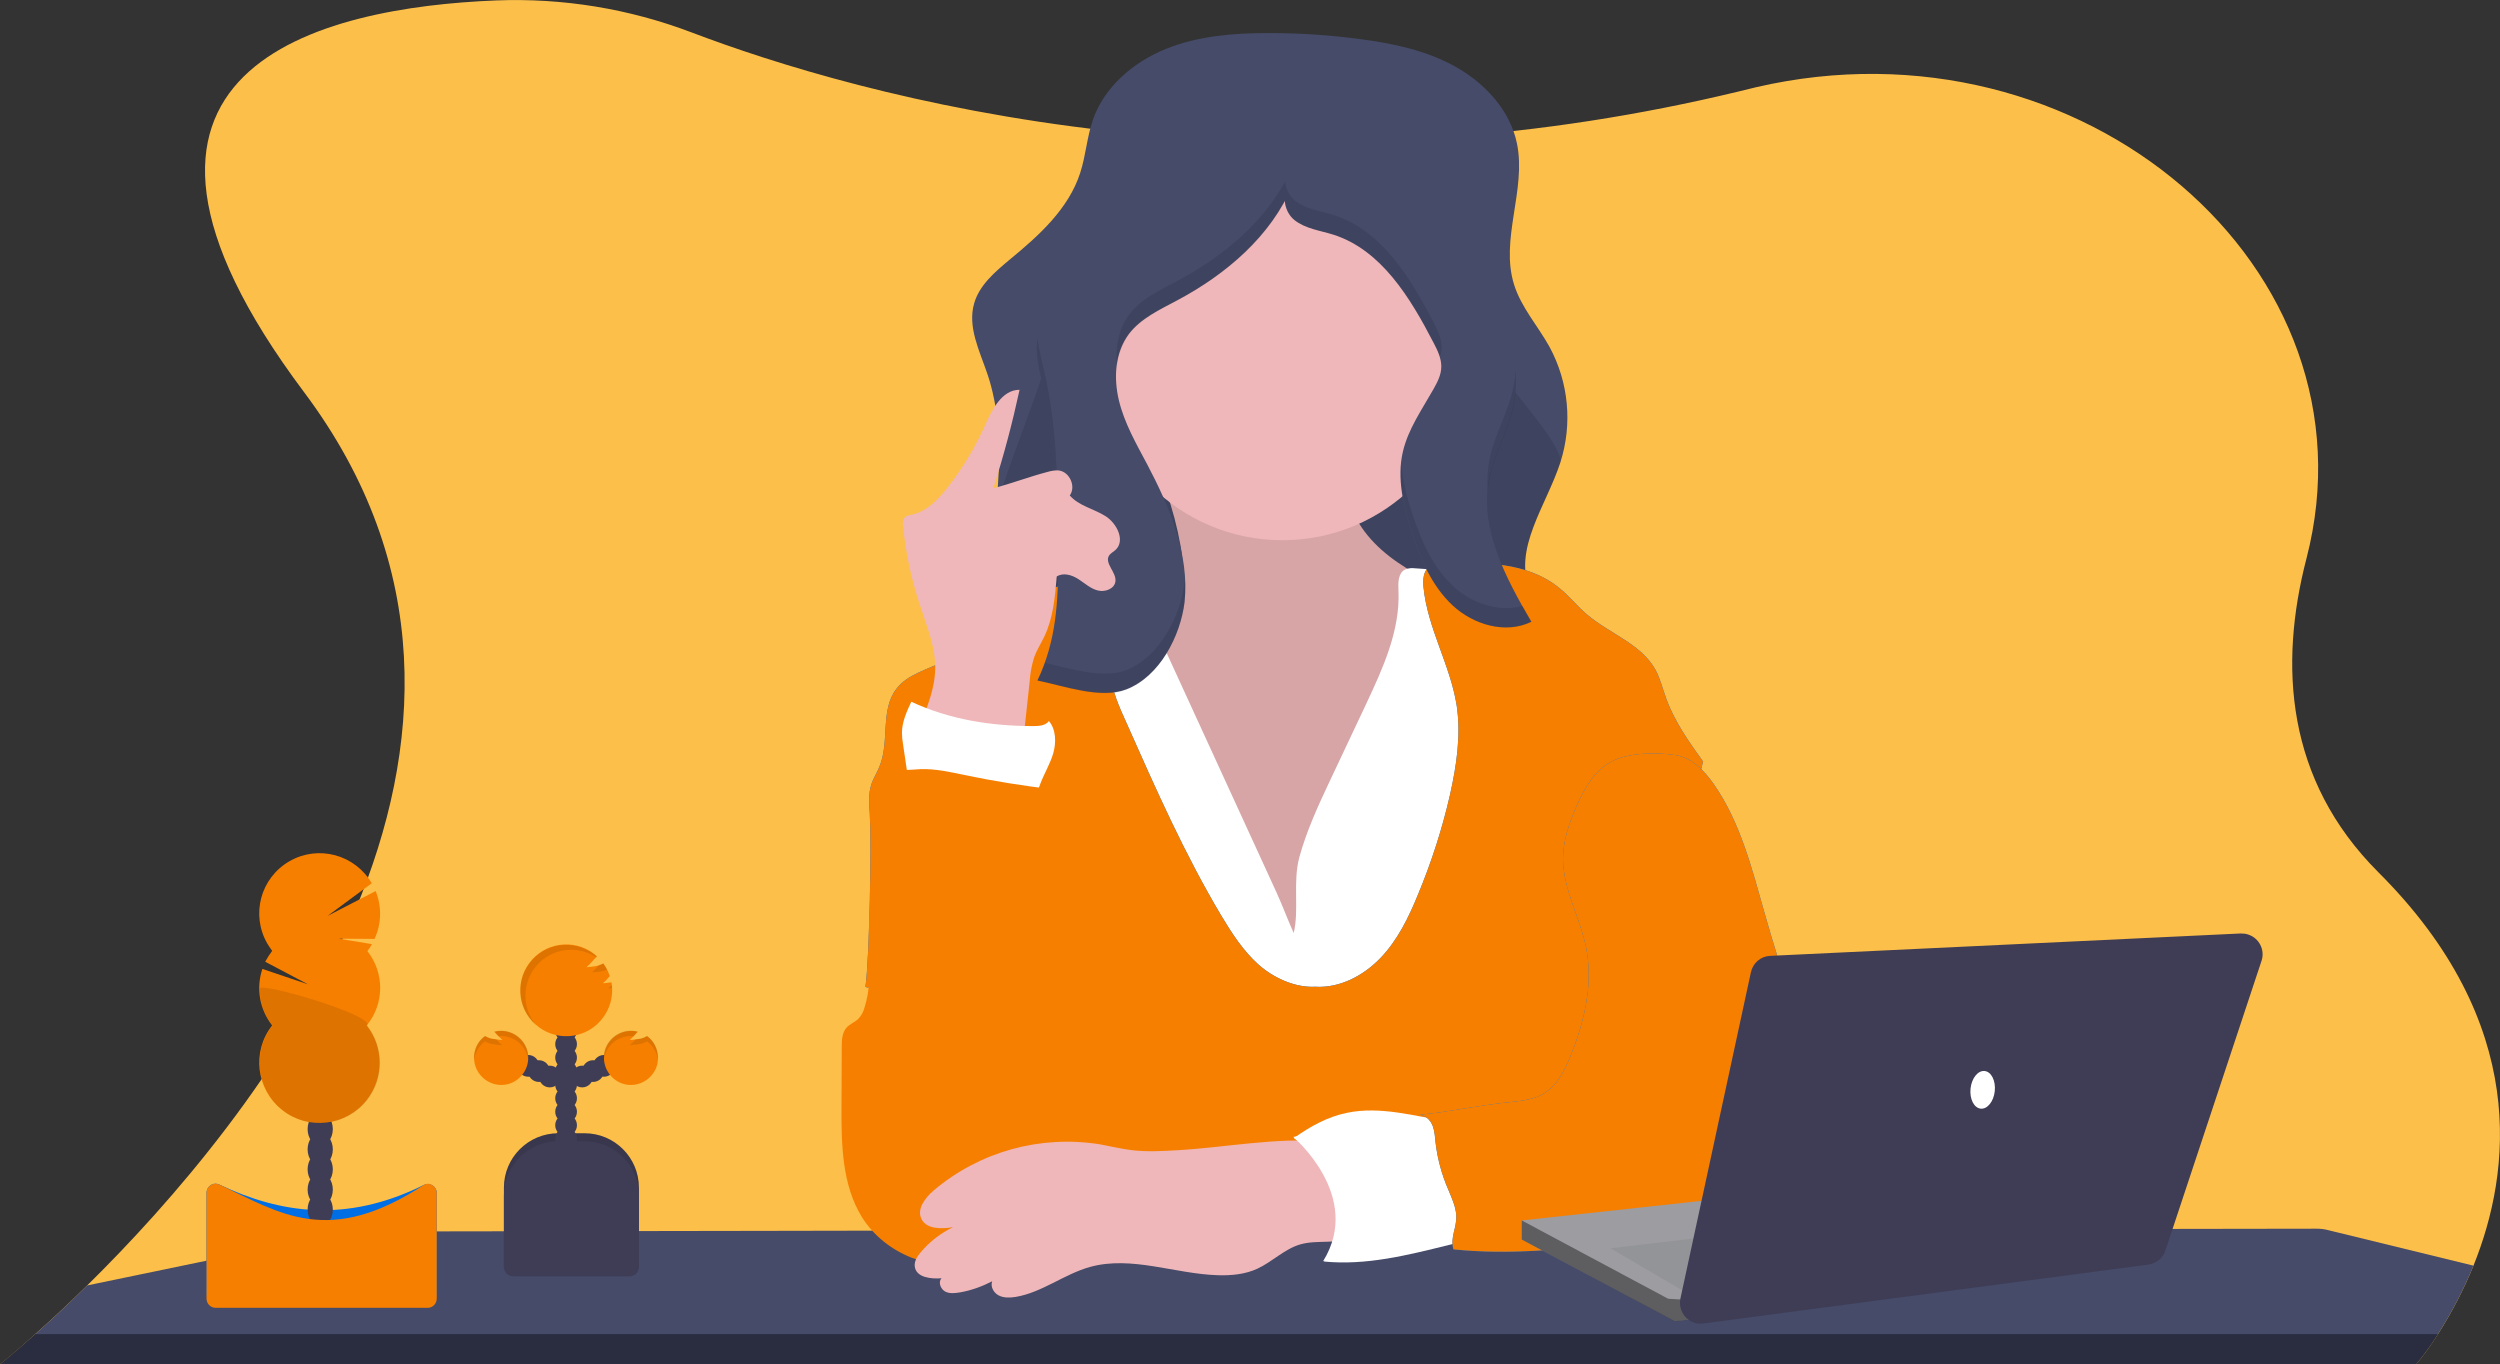
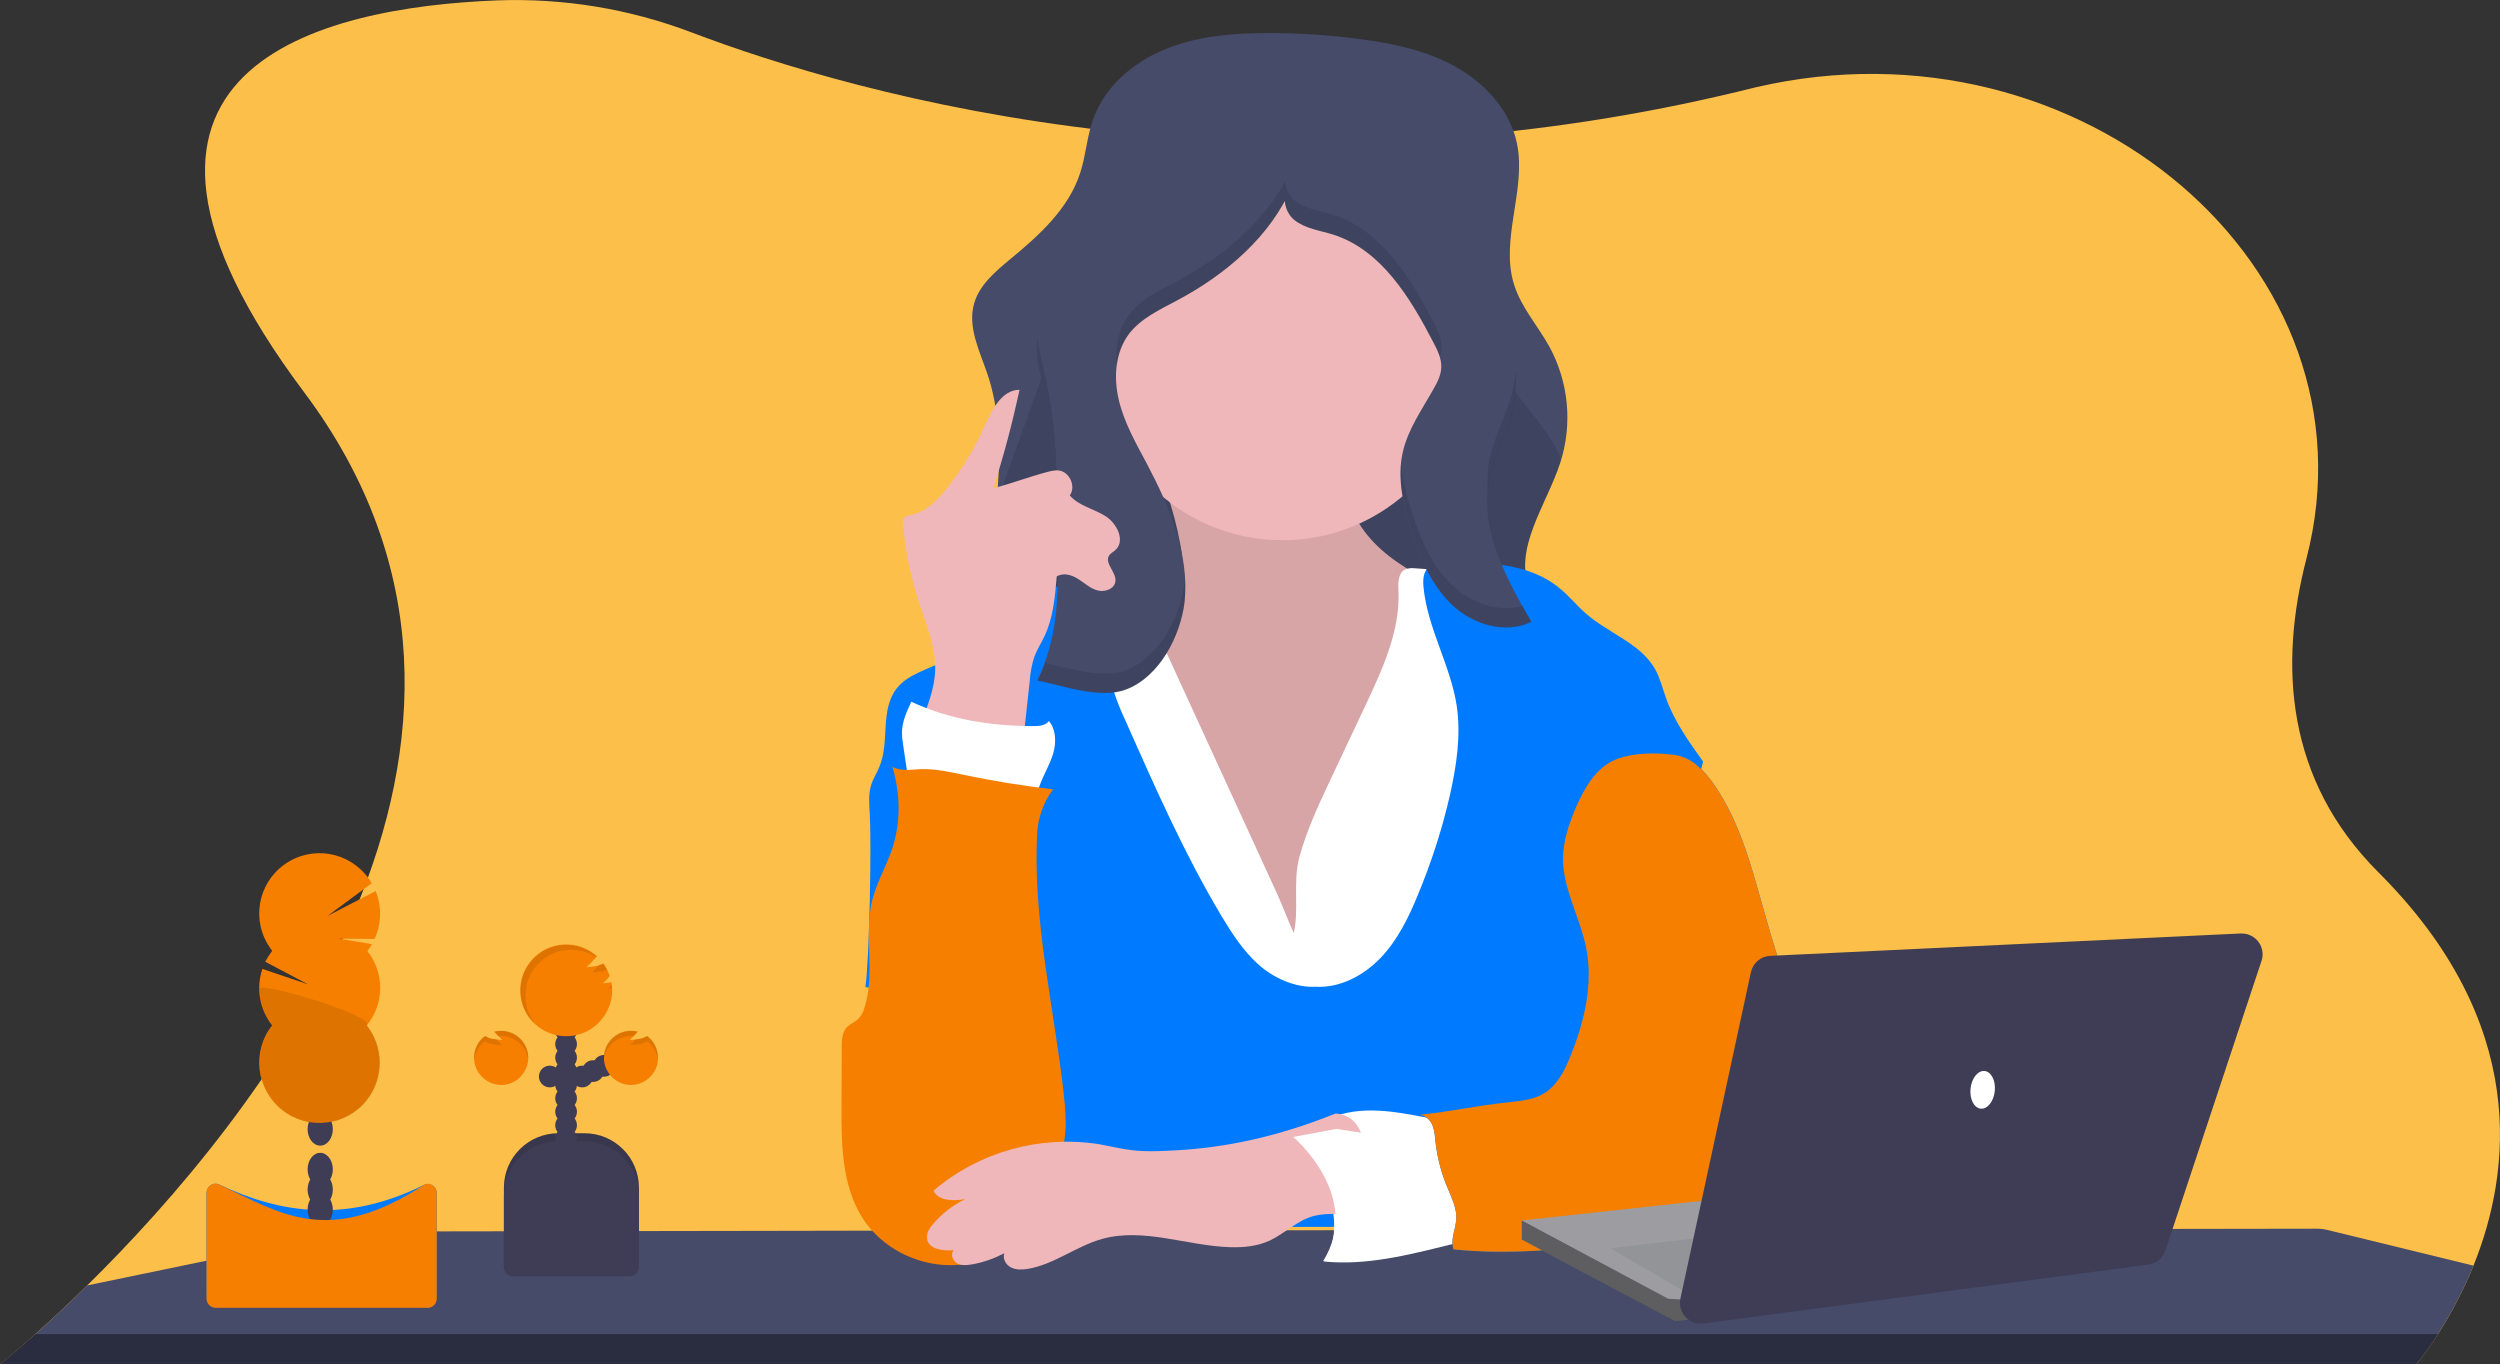
<svg xmlns="http://www.w3.org/2000/svg" version="1.1" id="a02f2390-8fa7-48a9-96f1-2ec5f63ecbc1" x="0px" y="0px" viewBox="0 0 1150 627.5" style="enable-background:new 0 0 1150 627.5;" xml:space="preserve">
  <rect x="0" y="0" width="1150" height="627.5" fill="#333333" stroke="none" />
  <style type="text/css">
	.st0{fill:#FCBF49;}
	.st1{fill:#454B69;}
	.st2{fill:none;}
	.st3{opacity:0.4;enable-background:new    ;}
	.st4{opacity:0.1;enable-background:new    ;}
	.st5{fill:#EFB7B9;}
	.st6{fill:#FFFFFF;}
	.st7{fill:#007BFF;}
	.st8{fill:#F77F00;}
	.st9{opacity:0.1;}
	.st10{fill:#3F3D56;}
	.st11{fill:#9C9CA1;}
	.st12{fill:#939498;}
</style>
  <title>teacher</title>
  <path class="st0" d="M1137.8,582.2c-4.5,11-10,21.6-16.4,31.6c-3,4.8-6.3,9.3-9.9,13.7c0,0-0.1,0.1-0.1,0.1H0l0.1-0.1  c1-0.8,6.9-5.5,16-13.7c6.5-5.8,14.8-13.4,24-22.5c75.5-74.3,220.5-250,99.7-411C27.6,30.5,148.5,3.4,228.2,0.2  C258.9-1,289.4,4,318.1,14.9c36.8,14,104.2,35.5,191.9,45.3c2.9,0.3,5.8,0.6,8.7,0.9c46.4,4.7,93.2,5.6,139.8,2.5l0,0  c1.4-0.1,2.8-0.2,4.1-0.3c46.1-3.2,91.8-10.3,136.7-21.1c2.9-0.7,5.8-1.4,8.6-2.1c149.6-34.6,287.6,83.4,253.1,216.7  c-12.8,49.3-9.5,101.9,33,144.4C1163.7,470.7,1155.2,539.1,1137.8,582.2z" />
  <path class="st1" d="M1137.8,582.2c-4.5,11-10,21.6-16.4,31.6c-3,4.8-6.3,9.3-9.9,13.7H0.1c1-0.8,6.9-5.5,16-13.7  c6.5-5.8,14.8-13.4,24-22.5L157.3,567c1.5-0.3,3.1-0.5,4.6-0.5l124.9-0.2h0.1l61.9-0.1h0.1l52.2-0.1h34.2l0,0h35l143.4-0.2h0.2H625  h19.5h24.4h6.5l24.6-0.3h8.1l71.6-0.1h22.9l0,0h11l0,0l82.8-0.1h24.6l78.4-0.1l66.2-0.1c1.8,0,3.7,0.2,5.5,0.7L1137.8,582.2z" />
  <path class="st2" d="M16.2,613.7h1105.3c-3,4.8-6.3,9.3-9.9,13.7H0.1C1.1,626.6,7,621.8,16.2,613.7z" />
  <path class="st3" d="M16.2,613.7h1105.3c-3,4.8-6.3,9.3-9.9,13.7H0.1C1.1,626.6,7,621.8,16.2,613.7z" />
  <path class="st1" d="M733.2,302.7l-2.2,0.4l-100.4,19.3c-29.2,5.6-58.7,11.2-88.3,9.1c-21.5-1.6-41.5-7.9-62.1-13.5  c-11.6-3.2-24-4.4-28-17.5c-5.5-18,3.4-44.7,5.5-62.9c2-17.9,3.2-36.3-0.4-53.9c-0.8-4-1.8-7.9-3.1-11.7  c-3.6-10.6-9.2-21.6-6.1-32.4c2.4-8.5,9.7-14.6,16.5-20.3c13.4-11,27-23.3,32.3-39.8c2.6-8,3.1-16.6,5.9-24.6  c5.3-15.1,18.7-26.4,33.5-32.4s31.2-7.3,47.2-7.3c14.1,0,28.3,0.9,42.3,2.8c15.3,2,30.7,5.3,44.1,12.9s24.8,20,27.9,35.1  c4.4,21.4-7.9,44.2-1.3,65c3.3,10.5,11,19,16.3,28.6c8.8,16.3,10.6,35.4,5,53c-6.4,19.8-22,39.8-14,58.9  c5.1,12.2,18.1,18.7,27.2,28.4C731.8,301,732.5,301.9,733.2,302.7z" />
  <path class="st4" d="M731,300.2v3l-100.4,19.3c-29.2,5.6-58.7,11.2-88.3,9.1c-21.5-1.6-41.5-7.9-62.1-13.5c-11.6-3.2-24-4.4-28-17.5  c-5.5-18,3.4-44.7,5.5-62.9c2-17.9,32.8-83.3,29.2-100.9l184,8c1.2,9.8,49.9,58.8,46.8,68.2c-6.4,19.8-22,39.8-14,58.9  C708.9,284,721.9,290.6,731,300.2z" />
  <path class="st5" d="M543,250.7c1.1,6.2,1.7,13-1.5,18.4c-4.2,7.2-13.4,9.5-21.6,11.2l-28.5,5.7c-1.9,0.4-4,0.8-5.5,2.2  c-1.7,1.5-2.3,4-2.5,6.2c-1.1,10.3,2.5,20.5,5.8,30.3c6.7,19.9,12.4,40.2,20.9,59.4c8.5,19.2,20.2,37.5,36.9,50.4  s38.7,19.7,59.1,14.7c17.8-4.4,32.4-16.9,44.9-30.2c10.4-11,20.1-23,25.1-37.3c3.5-9.8,4.6-20.2,5.7-30.6  c1.7-15.9,3.4-31.7,5.1-47.6c0.8-7.4,1.3-15.8-3.5-21.5c-2.1-2.5-5-4.2-7.9-5.7c-10.9-5.8-22.5-10.6-32.6-17.6  c-10.2-7-19.2-16.6-22.3-28.6c-1.8-7.2-1.5-15-4.7-21.7c-3.5-7.5-11-12.6-19-14.8s-16.4-1.9-24.7-1s-40,3.3-43.4,12.6  c-1.8,5,5.8,15.7,7.6,20.6C539.3,234,541.5,242.3,543,250.7z" />
  <path class="st4" d="M543,250.7c1.1,6.2,1.7,13-1.5,18.4c-4.2,7.2-13.4,9.5-21.6,11.2l-28.5,5.7c-1.9,0.4-4,0.8-5.5,2.2  c-1.7,1.5-2.3,4-2.5,6.2c-1.1,10.3,2.5,20.5,5.8,30.3c6.7,19.9,12.4,40.2,20.9,59.4c8.5,19.2,20.2,37.5,36.9,50.4  s38.7,19.7,59.1,14.7c17.8-4.4,32.4-16.9,44.9-30.2c10.4-11,20.1-23,25.1-37.3c3.5-9.8,4.6-20.2,5.7-30.6  c1.7-15.9,3.4-31.7,5.1-47.6c0.8-7.4,1.3-15.8-3.5-21.5c-2.1-2.5-5-4.2-7.9-5.7c-10.9-5.8-22.5-10.6-32.6-17.6  c-10.2-7-19.2-16.6-22.3-28.6c-1.8-7.2-1.5-15-4.7-21.7c-3.5-7.5-11-12.6-19-14.8s-16.4-1.9-24.7-1s-40,3.3-43.4,12.6  c-1.8,5,5.8,15.7,7.6,20.6C539.3,234,541.5,242.3,543,250.7z" />
  <path class="st6" d="M611.6,359.5l16.7-35.4c7.8-16.6,15.8-34,15-52.3c-0.2-3.6-0.2-8.2,3-9.8c1.4-0.6,2.9-0.8,4.4-0.6  c17.6,0.9,35,4.4,51.5,10.4c3.2,1.2,6.5,2.5,8.8,5.1s3.2,6,3.9,9.3c2.6,11.2,4.5,22.5,5.7,33.9c3,28.2,1.5,56.7,0,85l-4.4,86.4  c0,1.2-0.2,2.4-0.7,3.6c-1.1,2-3.6,2.7-5.8,3c-8.6,1.5-17.4,1.2-26.1,0.8c-61.2-2.3-122.7-5.9-183.5,1.5c0.3-9,0.1-18-0.4-27  c-2.4-38.9-12.5-76.8-22.4-114.5c-5.8-22-11.4-46-2.1-66.7c1.4-3.3,3.3-6.3,5.8-8.8c4-3.9,9.3-5.9,14.7-7.4  c9.2-2.5,18.8-3.6,28.3-3.2l63,137.3c2.9,6.3,5.3,12.9,8.1,19.1c2.6-10.7-0.5-23.3,2.6-34.9C601,382.3,606.3,370.7,611.6,359.5z" />
  <path class="st7" d="M605,453.9c11.3,0.7,22.2-5.1,30-13.2s12.9-18.5,17.2-29c6.2-14.9,11.2-30.3,14.8-46.1  c3-13.4,5.1-27.3,3.1-40.9c-2.9-18.8-13.5-35.8-15.3-54.7c-0.3-3.3-0.1-7.2,2.5-9.1c1.6-1.2,3.8-1.4,5.8-1.5  c18.9-1.1,39.6-0.9,54.2,11.1c4.5,3.6,8.1,8.2,12.4,11.9c10.4,9,25,13.6,31.7,25.5c2.3,4.2,3.4,8.9,5,13.3  c3.8,10.6,10.4,19.9,17,29.1c-6.4,26.9-13.7,53.8-20.1,80.7c-3.7,15.8-7.5,31.6-13.3,46.7c-3.8,9.9-8.7,20-7.5,30.6  c0.5,4.2,1.9,8.2,3.1,12.2c4.2,14.1,6.2,28.8,5.9,43.5l-285.3,0.7c13.7-19.6,17.7-43.6,16.3-67.5c-0.7-11.4-3.3-22.9-9-32.8  c-9.1-15.5-25-25.6-40.7-34.3c-11-6-22.8,27.8-34.7,23.9c1.9-13.6,2.8-66,2-79.7c-0.3-4.5-0.7-9.1,0.7-13.4c0.9-2.9,2.7-5.5,3.8-8.4  c4.7-11.4,0.2-26,7.8-35.7c5.2-6.8,14.4-8.7,21.9-12.8c7.7-4.3,13.6-11,20.3-16.7c13.1-11.1,29.1-18.3,46.2-20.6  c5,7.8,8,16.8,8.8,26c0.5,5.8,0.1,11.7,1,17.5c1.1,7.8,4.3,15.2,7.6,22.4c13.4,30.2,26.8,60.5,43.7,88.8c4.8,8,10,16,16.9,22.2  S595.7,454.4,605,453.9z" />
-   <path class="st8" d="M605,453.9c11.3,0.7,22.2-5.1,30-13.2s12.9-18.5,17.2-29c6.2-14.9,11.2-30.3,14.8-46.1  c3-13.4,5.1-27.3,3.1-40.9c-2.9-18.8-13.5-35.8-15.3-54.7c-0.3-3.3-0.1-7.2,2.5-9.1c1.6-1.2,3.8-1.4,5.8-1.5  c18.9-1.1,39.6-0.9,54.2,11.1c4.5,3.6,8.1,8.2,12.4,11.9c10.4,9,25,13.6,31.7,25.5c2.3,4.2,3.4,8.9,5,13.3  c3.8,10.6,10.4,19.9,17,29.1c-6.4,26.9-13.7,53.8-20.1,80.7c-3.7,15.8-7.5,31.6-13.3,46.7c-3.8,9.9-8.7,20-7.5,30.6  c0.5,4.2,1.9,8.2,3.1,12.2c4.2,14.1,6.2,28.8,5.9,43.5l-285.3,0.7c13.7-19.6,17.7-43.6,16.3-67.5c-0.7-11.4-3.3-22.9-9-32.8  c-9.1-15.5-25-25.6-40.7-34.3c-11-6-22.8,27.8-34.7,23.9c1.9-13.6,2.8-66,2-79.7c-0.3-4.5-0.7-9.1,0.7-13.4c0.9-2.9,2.7-5.5,3.8-8.4  c4.7-11.4,0.2-26,7.8-35.7c5.2-6.8,14.4-8.7,21.9-12.8c7.7-4.3,13.6-11,20.3-16.7c13.1-11.1,29.1-18.3,46.2-20.6  c5,7.8,8,16.8,8.8,26c0.5,5.8,0.1,11.7,1,17.5c1.1,7.8,4.3,15.2,7.6,22.4c13.4,30.2,26.8,60.5,43.7,88.8c4.8,8,10,16,16.9,22.2  S595.7,454.4,605,453.9z" />
  <circle class="st5" cx="589.9" cy="162.8" r="85.7" />
  <path class="st1" d="M544.9,277c2.3-22.2-6.9-43.9-17.3-63.6c-5-9.4-10.4-18.8-12.9-29.2s-1.8-22.1,4.6-30.6  c5.5-7.2,14.1-11.1,22.1-15.4c22.6-12,43.3-29.6,53.2-53.2c-5.6,3.1-4.2,12.2,0.8,16.2s11.7,4.8,17.8,6.7  c22.2,7,35.6,29.2,46.3,49.9c1.8,3.4,3.5,7,3.5,10.8s-1.8,7.2-3.6,10.4c-5.3,9.4-11.7,18.4-14.1,28.9c-2.8,12,0.2,24.6,3.9,36.4  c4,12.5,9.3,25.1,18.9,34.1s24.5,13.4,36.3,7.6c-11.8-20.3-24-42.9-19.4-65.9c2.2-11,8.2-21,10.7-31.9c4.8-20.9-3.2-42.3-11.1-62.3  l-23.6-59.4c-3.6-9.1-7.7-18.8-16-23.9c-5.6-3.5-12.4-4.4-18.9-5c-21.1-1.9-43-1.3-62.7,6.6c-35.8,14.3-58.3,49.6-76.1,83.8  c-5.3,10.3-10.6,21.1-10.4,32.7c0.1,6.3,1.9,12.5,3.3,18.7c5.9,25.2,6.2,51.2,6.5,77.1c0.2,19.8-0.8,38.5-9.5,56.5  c11.9,2.4,29.1,8.7,40.9,4.1C533.6,311.1,543,292.4,544.9,277z" />
  <g class="st9">
    <path d="M486.8,256.1c0-2.8,0-5.7,0-8.5c-0.3-25.8-0.6-51.9-6.5-77.1c-1.3-4.9-2.3-9.9-3.1-14.9c-0.2,1.7-0.3,3.5-0.3,5.2   c0.1,6.3,1.9,12.5,3.3,18.7C486.1,204.5,486.5,230.4,486.8,256.1z" />
    <path d="M695.9,188.3c1.3-5.8,1.8-11.8,1.3-17.8c-0.2,3-0.6,5.9-1.3,8.8c-2.5,11-8.5,20.9-10.7,31.9c-1,4.9-1.2,9.8-0.8,14.8   c0.2-1.9,0.4-3.9,0.8-5.8C687.4,209.2,693.3,199.3,695.9,188.3z" />
    <path d="M662.4,164c0.5-1.4,0.8-2.9,0.8-4.4c0-3.8-1.8-7.4-3.5-10.8c-10.7-20.7-24-42.9-46.3-49.9c-6.1-1.9-12.8-2.7-17.8-6.7   c-2.6-2.2-4.2-5.4-4.4-8.8c-10.8,19.9-29.5,35.1-49.6,45.8c-8,4.3-16.7,8.2-22.1,15.4c-5.1,6.8-6.6,15.6-5.7,24.2   c0.5-5.5,2.5-10.7,5.7-15.2c5.5-7.2,14.1-11.1,22.1-15.4c20.2-10.7,38.8-25.9,49.6-45.8c0.2,3.4,1.8,6.6,4.4,8.8   c5,4,11.7,4.8,17.8,6.7c22.2,7,35.6,29.2,46.3,49.9C660.7,159.8,661.6,161.9,662.4,164z" />
    <path d="M668.3,269.5c-9.6-9-14.9-21.6-18.9-34.1c-2.4-7-4-14.3-4.8-21.7c-0.9,10.3,1.6,20.8,4.8,30.7c4,12.5,9.3,25.1,18.9,34.1   c9.6,9,24.5,13.4,36.3,7.6c-1.4-2.4-2.8-4.9-4.2-7.4C689.3,281.8,676.8,277.5,668.3,269.5z" />
    <path d="M544.9,268c-1.9,15.4-11.4,34.1-26.7,40.2c-10.7,4.2-25.9-0.6-37.5-3.3c-1,2.8-2.1,5.6-3.4,8.3c11.9,2.4,29.1,8.7,40.9,4.1   c15.4-6.1,24.8-24.8,26.7-40.2c0.4-3.9,0.5-7.7,0.2-11.6C545.1,266.2,545,267.1,544.9,268z" />
  </g>
  <path class="st6" d="M666.1,515.9c-15.5-2.5-31.1-7.2-46.5-4c-8.9,1.8-17,6.3-24.4,11.6c4.1,3.3,8.8,6.2,11.4,10.7  c1.6,3.1,2.8,6.4,3.6,9.9c1.6,6,3.3,12.1,3.5,18.4s-1,12.7-4.7,17.8c19.5,1.9,38.4-2.9,57.4-7.6c2.2-0.4,4.2-1.2,6.1-2.5  c3-2.4,3.9-6.6,3.9-10.4c0-6.8-1.9-13.5-3.9-20.1C670.2,531.8,668.4,523.7,666.1,515.9z" />
  <path class="st7" d="M770.4,347.3c7.7,1,13.6,7.2,18,13.5c12.3,17.7,17.6,39.2,23.5,59.9c7.3,25.8,16,51.2,25.9,76.1  c2.1,5.8,4.7,11.4,7.8,16.7c2.5,4.1,5.5,8.1,6.6,12.8c2.6,11.3-6.7,22-16.5,28.3c-5.2,3.5-10.9,6.2-16.8,8.1  c-5.8,1.7-11.9,2.4-17.9,3.1l-55.5,6c-25.5,2.8-51.3,5.6-76.9,2.9c-1.6-5.6,1.5-9.6,1.3-15.4c-0.2-4.2-2-8-3.6-11.9  c-3-6.8-5-14.1-5.9-21.5c-0.3-2.7-0.4-5.5-1.4-8.1s-3.3-4.8-6-5c15-1.5,26.4-4.3,41.4-5.8c5.6-0.6,11.4-1.2,16.1-4.2  c5.9-3.7,9.2-10.3,11.8-16.7c6.5-15.9,10.7-33.4,7.3-50.3c-2.8-13.8-10.6-26.7-10.6-40.8c0-8.4,2.9-16.5,6.2-24.2  c3.6-8.1,8.3-16.4,16.1-20.5S761.5,346,770.4,347.3z" />
  <path class="st8" d="M770.4,347.3c7.7,1,13.6,7.2,18,13.5c12.3,17.7,17.6,39.2,23.5,59.9c7.3,25.8,16,51.2,25.9,76.1  c2.1,5.8,4.7,11.4,7.8,16.7c2.5,4.1,5.5,8.1,6.6,12.8c2.6,11.3-6.7,22-16.5,28.3c-5.2,3.5-10.9,6.2-16.8,8.1  c-5.8,1.7-11.9,2.4-17.9,3.1l-55.5,6c-25.5,2.8-51.3,5.6-76.9,2.9c-1.6-5.6,1.5-9.6,1.3-15.4c-0.2-4.2-2-8-3.6-11.9  c-3-6.8-5-14.1-5.9-21.5c-0.3-2.7-0.4-5.5-1.4-8.1s-3.3-4.8-6-5c15-1.5,26.4-4.3,41.4-5.8c5.6-0.6,11.4-1.2,16.1-4.2  c5.9-3.7,9.2-10.3,11.8-16.7c6.5-15.9,10.7-33.4,7.3-50.3c-2.8-13.8-10.6-26.7-10.6-40.8c0-8.4,2.9-16.5,6.2-24.2  c3.6-8.1,8.3-16.4,16.1-20.5S761.5,346,770.4,347.3z" />
  <path class="st5" d="M422.8,334.3c3.6-8.6,7.3-17.5,7.4-26.9c0.1-10.1-4-19.7-7.1-29.3c-3.9-11.7-6.5-23.9-7.7-36.2  c-0.3-1.2-0.1-2.4,0.5-3.5c0.8-1.2,2.4-1.4,3.8-1.7c6.9-1.6,12.1-7.2,16.5-12.8c6.7-8.7,12.4-18.1,16.9-28.2  c3.3-7.4,7.8-16.4,15.9-16.4c-3.3,15.3-7.3,30.4-12.1,45.3c8.5-2.2,16.5-5.3,24.9-7.5c1.7-0.5,3.4-0.8,5.1-0.7  c5.1,0.5,8.2,7.4,5.2,11.5c4.1,4.8,11,6.1,16.4,9.5s9.3,11.5,4.5,15.7c-0.9,0.8-2.1,1.4-2.8,2.4c-2.3,3.6,3.4,7.7,2.9,11.9  c-0.4,3.5-4.8,5.1-8.2,4.2s-6-3.4-9-5.3c-3-1.9-6.9-3-9.8-1.1c-0.8,9.4-1.6,19-5.7,27.6c-1.5,3.1-3.4,6.1-4.6,9.3  c-1.1,3.5-1.9,7.2-2.1,10.9l-3.6,33.2C452.7,349.7,437.1,344.5,422.8,334.3z" />
  <path class="st6" d="M418.6,364l-3.2-21.6c-0.3-1.8-0.5-3.5-0.5-5.3c0-5,2.2-9.8,4.3-14.3c17.6,8.2,36.7,11.2,56.2,11.2  c2.6,0,5.5-0.2,7.1-2.3c3.3,3.8,3.4,9.9,2,14.8c-1.4,4.8-4.1,9.2-5.9,13.9c-0.9,2.4-1.6,5-3.4,6.8c-2.7,2.9-7.1,3.4-11.1,3.4  c-4.2,0-8.4-0.4-12.5-1.2C441,367.5,429.2,362.1,418.6,364z" />
  <path class="st8" d="M484.4,363.1c-13.7-1.6-27.3-3.8-40.8-6.6c-6.6-1.4-13.3-2.9-20.1-2.7c-4.4,0.2-9.1,1.1-13-1.1  c3.8,12.8,4,26.3-0.5,38.9c-2.7,7.5-6.7,14.5-8.7,22.2c-4.1,16.2,1.5,33.8-3.6,49.6c-0.5,2.1-1.6,4-3.1,5.5  c-1.6,1.4-3.7,2.2-5.1,3.7c-2.1,2.3-2.3,5.7-2.3,8.8l-0.1,27.5c-0.1,17.5,0.2,36.1,9.4,51c10.6,17,32.8,25.8,52.1,20.6  c5.1-1.3,10-3.7,14.2-6.9c6.7-5.3,11-13.1,15.2-20.6c5-9,10-18.2,11.6-28.3c1.1-7.2,0.5-14.5-0.3-21.7c-4.5-40-14.3-79.7-12.2-119.8  C477.5,376.1,480,369,484.4,363.1z" />
-   <path class="st5" d="M541.7,529.1c-7,0.4-14,0.8-20.9,0c-5-0.6-9.9-1.8-14.8-2.7c-27.4-4.4-55.4,3.3-76.6,21.3  c-3.8,3.3-7.7,8.3-5.6,12.9c2.3,4.9,9.3,4.8,14.6,3.9c-5.8,2.8-10.9,6.8-15,11.7c-1.5,1.8-2.9,4-2.6,6.4c0.6,5,7.3,5.8,12.3,5.4  c-1.6,1.7-0.5,4.8,1.5,6s4.6,0.9,7,0.5c5.2-0.9,10.1-2.7,14.8-5.1c-0.9,2.5,0.7,5.3,3,6.5s5.1,1.1,7.7,0.7  c12.2-2,22.4-10.5,34.3-13.8c19.1-5.3,39,3.2,58.8,3.8c6.2,0.2,12.6-0.4,18.2-3c6.9-3.2,12.5-9.1,19.8-11.2  c8.1-2.3,17.5,0.3,24.9-3.7c5.4-2.9,0.5-25.3-0.8-29.7c-2.5-7.9-5.1-13.1-13.5-13.9C587.4,523.1,563.2,527.9,541.7,529.1z" />
+   <path class="st5" d="M541.7,529.1c-7,0.4-14,0.8-20.9,0c-5-0.6-9.9-1.8-14.8-2.7c-27.4-4.4-55.4,3.3-76.6,21.3  c2.3,4.9,9.3,4.8,14.6,3.9c-5.8,2.8-10.9,6.8-15,11.7c-1.5,1.8-2.9,4-2.6,6.4c0.6,5,7.3,5.8,12.3,5.4  c-1.6,1.7-0.5,4.8,1.5,6s4.6,0.9,7,0.5c5.2-0.9,10.1-2.7,14.8-5.1c-0.9,2.5,0.7,5.3,3,6.5s5.1,1.1,7.7,0.7  c12.2-2,22.4-10.5,34.3-13.8c19.1-5.3,39,3.2,58.8,3.8c6.2,0.2,12.6-0.4,18.2-3c6.9-3.2,12.5-9.1,19.8-11.2  c8.1-2.3,17.5,0.3,24.9-3.7c5.4-2.9,0.5-25.3-0.8-29.7c-2.5-7.9-5.1-13.1-13.5-13.9C587.4,523.1,563.2,527.9,541.7,529.1z" />
  <path class="st6" d="M594.9,523c0,0,32.3,27.3,13.7,57.2l36-12.4v-26.1c0-1.2-13.7-19.9-13.7-19.9l-16.2-2.5L594.9,523z" />
  <path class="st10" d="M256.8,521.3h12.1c13.8,0,25,11.2,25,25v37.1l0,0h-62.1l0,0v-37.1C231.8,532.5,243,521.3,256.8,521.3  C256.8,521.3,256.8,521.3,256.8,521.3z" />
  <path class="st4" d="M256.8,521.3h12.1c13.8,0,25,11.2,25,25v37.1l0,0h-62.1l0,0v-37.1C231.8,532.5,243,521.3,256.8,521.3  C256.8,521.3,256.8,521.3,256.8,521.3z" />
  <circle class="st10" cx="260.4" cy="530" r="5" />
  <circle class="st10" cx="260.4" cy="523.8" r="5" />
  <circle class="st10" cx="260.4" cy="517.6" r="5" />
  <circle class="st10" cx="260.4" cy="511.4" r="5" />
  <circle class="st10" cx="260.4" cy="505.2" r="5" />
  <circle class="st10" cx="260.4" cy="499" r="5" />
  <circle class="st10" cx="260.4" cy="492.7" r="5" />
  <circle class="st10" cx="267.8" cy="495.2" r="5" />
  <circle class="st10" cx="272.8" cy="492.7" r="5" />
  <circle class="st10" cx="277.8" cy="490.3" r="5" />
  <circle class="st10" cx="260.4" cy="486.5" r="5" />
  <circle class="st10" cx="260.4" cy="480.3" r="5" />
  <circle class="st10" cx="260.4" cy="474.1" r="5" />
  <circle class="st10" cx="260.4" cy="467.9" r="5" />
  <path class="st8" d="M281,451.9c-1.2,0.2-2.5,0.3-3.7,0.4c1.2-1,2.2-2.1,3.2-3.3c-0.7-2.1-1.7-4.1-3-5.8c-1.2,0.7-2.6,1.1-4,1.3  c-1.2,0.2-2.5,0.3-3.7,0.4c1.6-1.3,3.1-3.3,4.8-5c-8.6-7.8-22-7.2-29.8,1.5c-7.8,8.6-7.2,22,1.5,29.8c8.6,7.8,22,7.2,29.8-1.5  c3.5-3.9,5.5-8.9,5.5-14.2c0-1.2-0.1-2.4-0.3-3.6L281,451.9z" />
  <path class="st8" d="M297.6,476.6c-1.3,0.8-2.7,1.3-4.2,1.4c-1.2,0.2-2.5,0.3-3.7,0.4c1.3-1.2,2.5-2.5,3.7-3.8  c-6.6-1.7-13.4,2.3-15.2,8.9c-1.7,6.6,2.3,13.4,8.9,15.2c6.6,1.7,13.4-2.3,15.2-8.9C303.5,484.8,301.7,479.5,297.6,476.6  L297.6,476.6z" />
  <circle class="st10" cx="252.9" cy="495.2" r="5" />
-   <circle class="st10" cx="247.9" cy="492.7" r="5" />
-   <circle class="st10" cx="243" cy="490.3" r="5" />
  <path class="st8" d="M223.2,476.6c1.3,0.8,2.7,1.3,4.2,1.4c1.2,0.2,2.5,0.3,3.7,0.4c-1.3-1.2-2.6-2.5-3.7-3.8  c6.6-1.7,13.4,2.3,15.2,8.9c1.7,6.6-2.3,13.4-8.9,15.2c-6.6,1.7-13.4-2.3-15.2-8.9C217.2,484.8,219,479.5,223.2,476.6L223.2,476.6z" />
  <path class="st10" d="M256.8,525h12.1c13.8,0,25,11.2,25,25l0,0v32.9c0,2.3-1.9,4.2-4.2,4.2H236c-2.3,0-4.2-1.9-4.2-4.2V550  C231.8,536.2,243,525,256.8,525C256.8,525,256.8,525,256.8,525z" />
  <g class="st9">
    <path d="M281.3,453.2c-0.5,0.5-1,1-1.6,1.5c0.6,0,1.1-0.1,1.7-0.2C281.4,454.1,281.4,453.7,281.3,453.2z" />
    <path d="M272.3,447.3c1.3-0.1,2.5-0.2,3.7-0.4c1.1-0.1,2.2-0.4,3.2-0.9c-0.5-1-1.1-2-1.7-2.9c-0.6,0.4-1.3,0.7-2,0.8   C274.5,445.2,273.4,446.3,272.3,447.3z" />
    <path d="M241.7,458c0-11.6,9.4-21.1,21-21.1c4.1,0,8,1.2,11.5,3.4l0.3-0.3c-8.7-7.7-22-7-29.8,1.7s-7,22,1.7,29.8   c0.1,0.1,0.2,0.1,0.2,0.2C243.5,467.8,241.7,463,241.7,458z" />
  </g>
  <g class="st9">
    <path d="M289.7,480.8c1.2-0.1,2.5-0.2,3.7-0.4c1.5-0.1,2.9-0.6,4.2-1.4c2.8,2.1,4.7,5.3,5,8.8c0-0.4,0.1-0.9,0.1-1.3   c0-3.9-1.8-7.7-5-10c-1.3,0.8-2.7,1.3-4.2,1.4l-1,0.1C291.6,479,290.7,480,289.7,480.8z" />
    <path d="M290.2,476.6c0.4,0,0.8,0,1.2,0.1c0.6-0.7,1.3-1.4,1.9-2.2c-6.6-1.8-13.4,2.2-15.2,8.8c-0.3,1.1-0.4,2.1-0.4,3.2   c0,0.4,0,0.8,0.1,1.2C278.5,481.4,283.8,476.6,290.2,476.6z" />
  </g>
  <g class="st9">
    <path d="M231,480.8c-1.2-0.1-2.5-0.2-3.7-0.4c-1.5-0.1-2.9-0.6-4.2-1.4c-2.8,2.1-4.7,5.3-5,8.8c0-0.4-0.1-0.9-0.1-1.3   c0-3.9,1.8-7.7,5-10c1.3,0.8,2.7,1.3,4.2,1.4l1,0.1C229.1,479.1,230,480,231,480.8z" />
    <path d="M230.6,476.6c-0.4,0-0.8,0-1.3,0.1c-0.6-0.7-1.3-1.4-1.9-2.2c6.6-1.8,13.4,2.2,15.2,8.8c0.3,1.1,0.4,2.1,0.4,3.2   c0,0.4,0,0.8-0.1,1.2C242.3,481.4,236.9,476.6,230.6,476.6z" />
  </g>
  <path class="st7" d="M196.9,599.1H99.2c-2.3,0-4.2-1.9-4.2-4.2l0,0v-46.2c0-2.3,1.9-4.2,4.1-4.2c0.6,0,1.2,0.1,1.8,0.4  c28.1,13.3,58.3,17.9,94,0.2c2.1-1,4.6-0.2,5.6,1.9c0.3,0.6,0.4,1.2,0.4,1.8v46C201,597.2,199.1,599.1,196.9,599.1  C196.9,599.1,196.9,599.1,196.9,599.1z" />
-   <path class="st4" d="M196.9,599.1H99.2c-2.3,0-4.2-1.9-4.2-4.2l0,0v-46.2c0-2.3,1.9-4.2,4.1-4.2c0.6,0,1.2,0.1,1.8,0.4  c28.1,13.3,58.3,17.9,94,0.2c2.1-1,4.6-0.2,5.6,1.9c0.3,0.6,0.4,1.2,0.4,1.8v46C201,597.2,199.1,599.1,196.9,599.1  C196.9,599.1,196.9,599.1,196.9,599.1z" />
  <ellipse class="st10" cx="147.3" cy="556.4" rx="5.8" ry="7.6" />
  <ellipse class="st10" cx="147.3" cy="547.2" rx="5.8" ry="7.6" />
  <ellipse class="st10" cx="147.3" cy="537.9" rx="5.8" ry="7.6" />
-   <ellipse class="st10" cx="147.3" cy="528.7" rx="5.8" ry="7.6" />
  <ellipse class="st10" cx="147.3" cy="519.4" rx="5.8" ry="7.6" />
  <ellipse class="st10" cx="147.3" cy="510.1" rx="5.8" ry="7.6" />
  <ellipse class="st10" cx="147.3" cy="500.9" rx="5.8" ry="7.6" />
  <path class="st8" d="M169,437.5c0.8-1,1.5-2.1,2.1-3.2l-15.2-2.5l16.4,0.1c3.2-6.9,3.4-14.9,0.5-22l-22.1,11.4l20.3-15  c-7.7-13.2-24.6-17.8-37.9-10.1s-17.8,24.6-10.1,37.9c0.7,1.1,1.4,2.2,2.2,3.3c-1.2,1.6-2.3,3.3-3.2,5l19.7,10.4l-21-7.1  c-3,8.9-1.3,18.6,4.5,26c-9.5,12-7.4,29.4,4.6,38.9s29.4,7.4,38.9-4.6c7.9-10.1,7.9-24.2,0-34.3C176.9,461.7,176.9,447.5,169,437.5  L169,437.5z" />
  <path class="st4" d="M119.5,454.7c0,6.2,2.1,12.3,5.9,17.1c-9.5,12-7.4,29.4,4.6,38.9s29.4,7.4,38.9-4.6c7.9-10.1,7.9-24.2,0-34.3  C172.7,467.1,119.5,451.6,119.5,454.7z" />
  <path class="st8" d="M196.9,601.6H99.2c-2.3,0-4.2-1.9-4.2-4.2l0,0v-48.7c0-2.3,1.9-4.2,4.1-4.2c0.6,0,1.2,0.1,1.8,0.4  c28.1,13.3,50.3,28.8,94,0.2c2.6-1.7,6,0.6,6,3.7v48.5C200.9,599.7,199.1,601.5,196.9,601.6z" />
  <polygon class="st11" points="921.8,587.8 777.7,606.9 770.5,607.8 700,570.2 700,561.4 920.2,537.4 " />
  <polygon class="st12" points="740.8,574.2 897,555.8 895.4,584.6 773.8,593.5 " />
  <path class="st3" d="M777.7,597.4v9.5l-7.2,1L700,570.2v-8.8l67.3,36C767.3,597.4,776.1,598.2,777.7,597.4z" />
  <path class="st10" d="M805.4,447.3l-32.4,150c-1.1,5.2,2.2,10.3,7.3,11.4c1.1,0.2,2.2,0.3,3.3,0.1l204.7-27.1c3.6-0.5,6.7-3,7.8-6.5  l44.2-133.2c1.7-5-1.1-10.5-6.1-12.1c-1.1-0.4-2.3-0.5-3.5-0.5l-216.5,10.3C809.9,439.9,806.3,443,805.4,447.3z" />
  <ellipse transform="matrix(0.104 -0.995 0.995 0.104 317.653 1356.853)" class="st6" cx="912.3" cy="502" rx="8.7" ry="5.6" />
</svg>